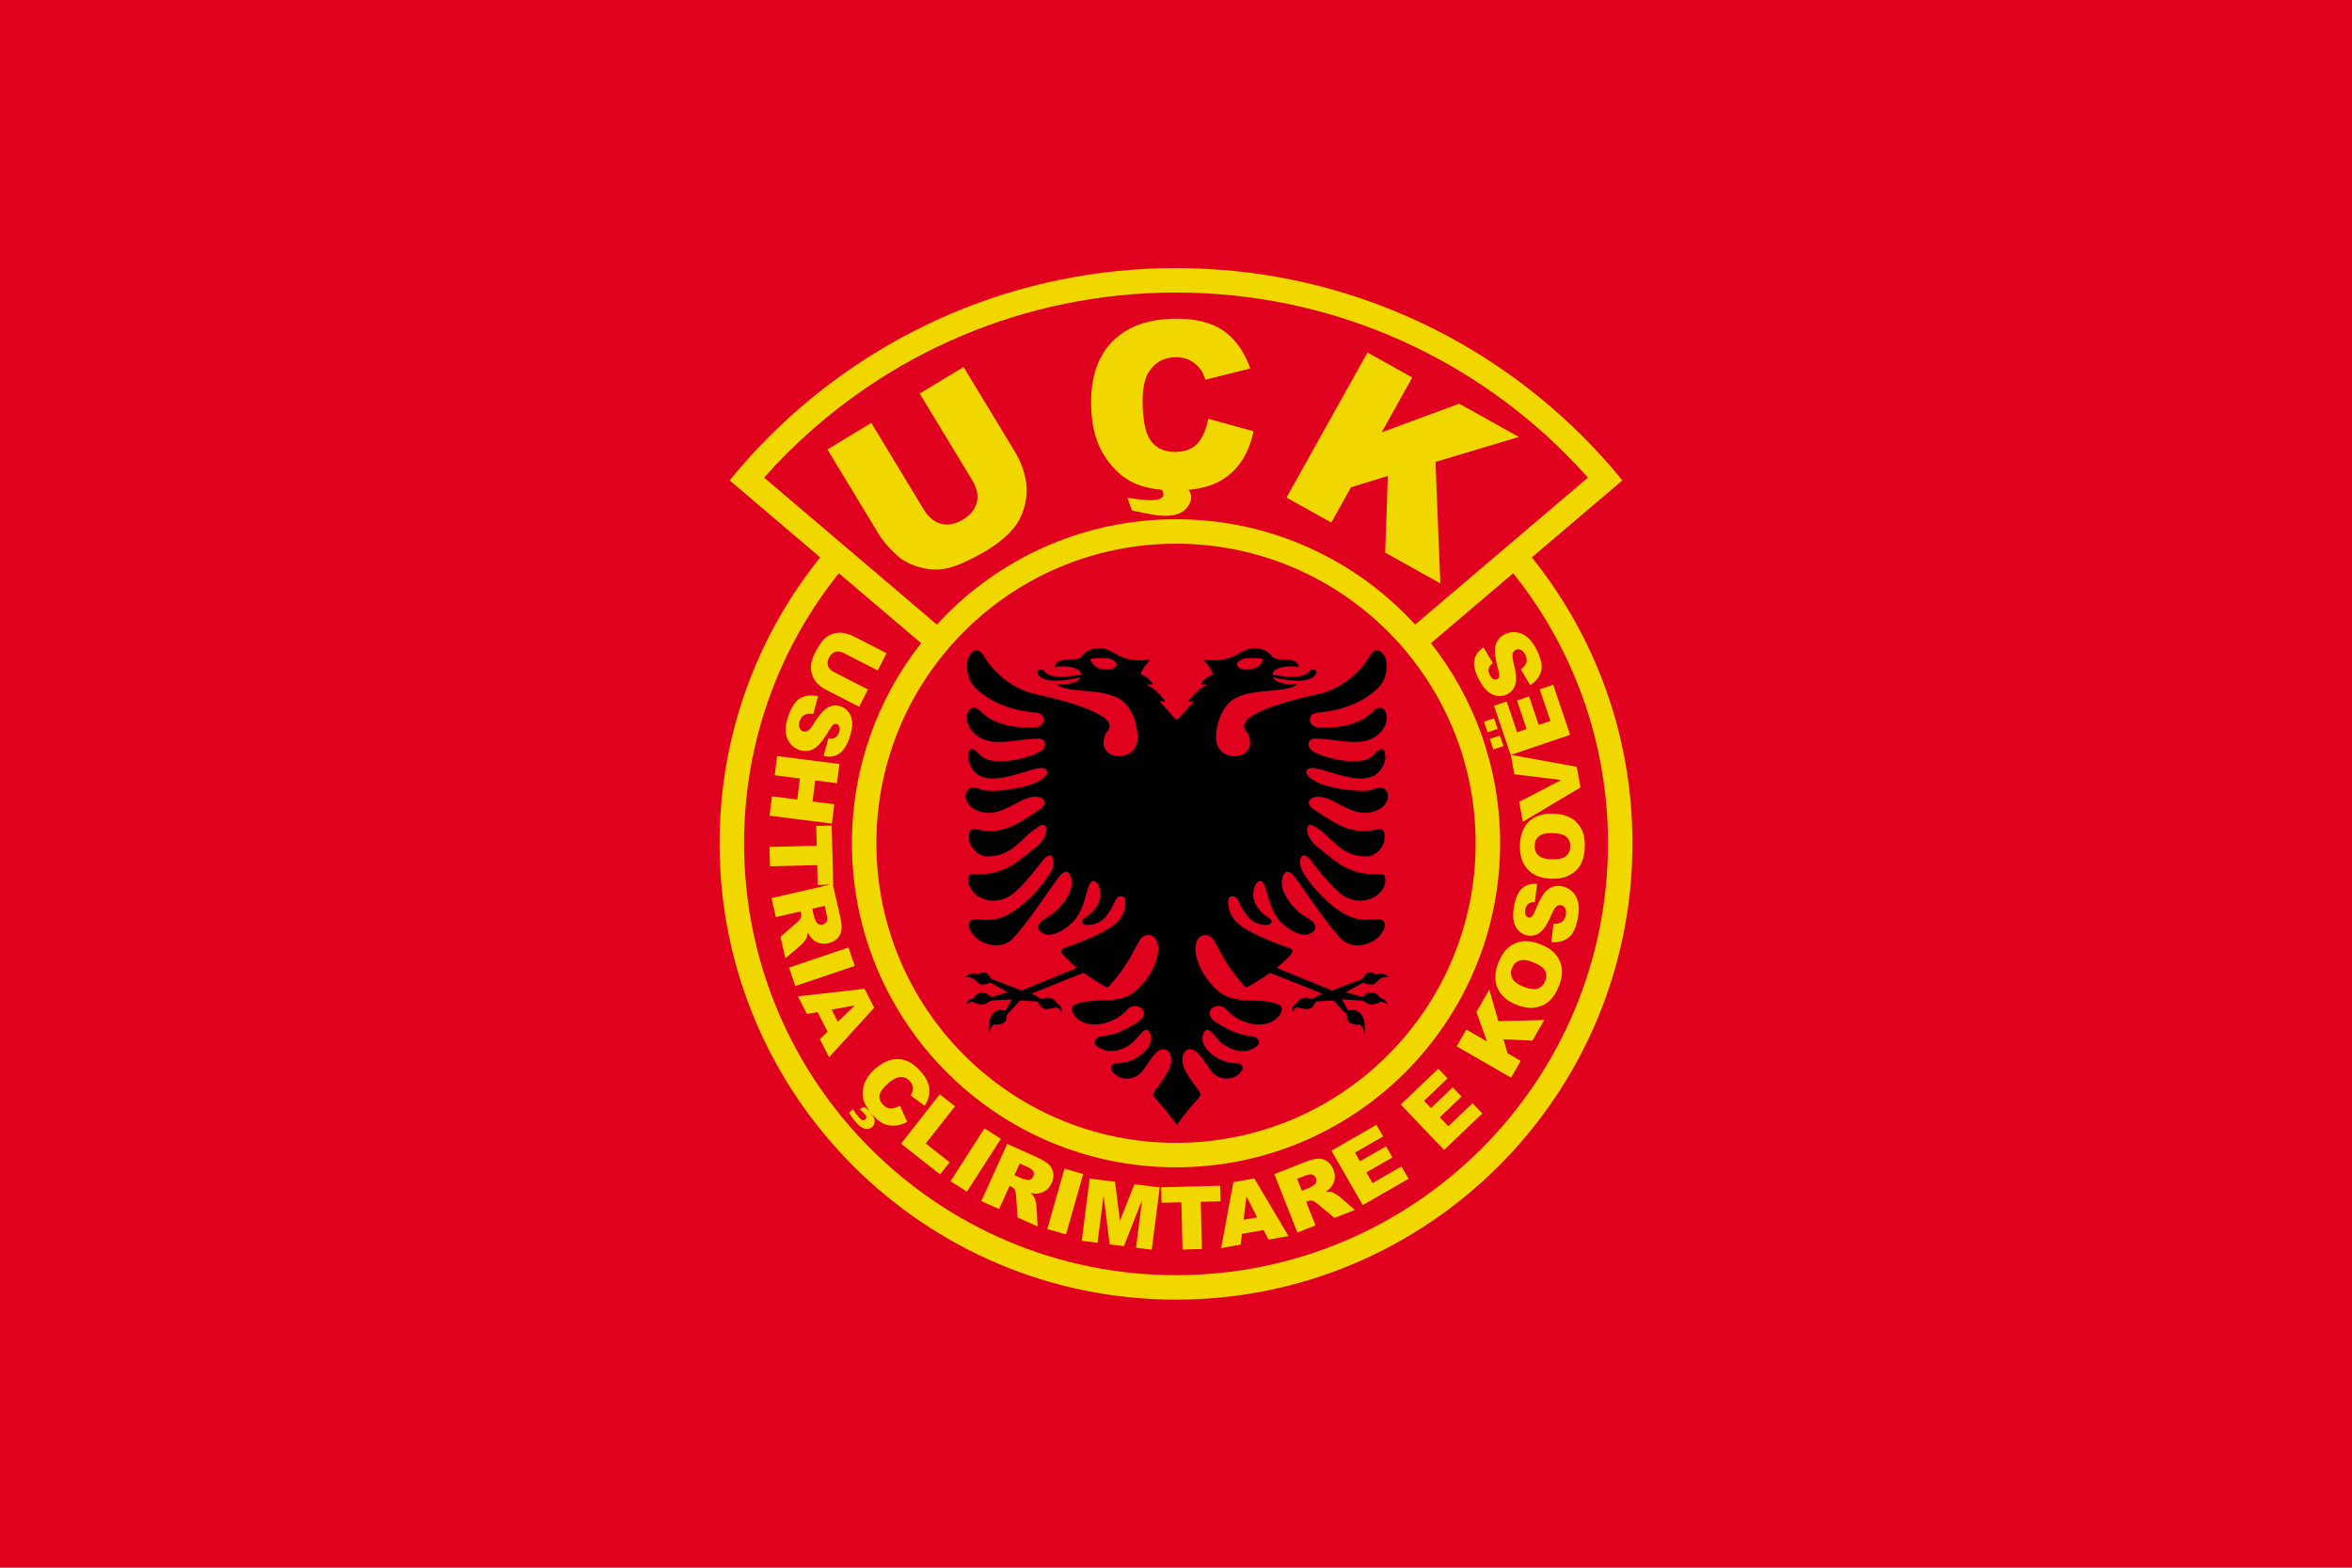
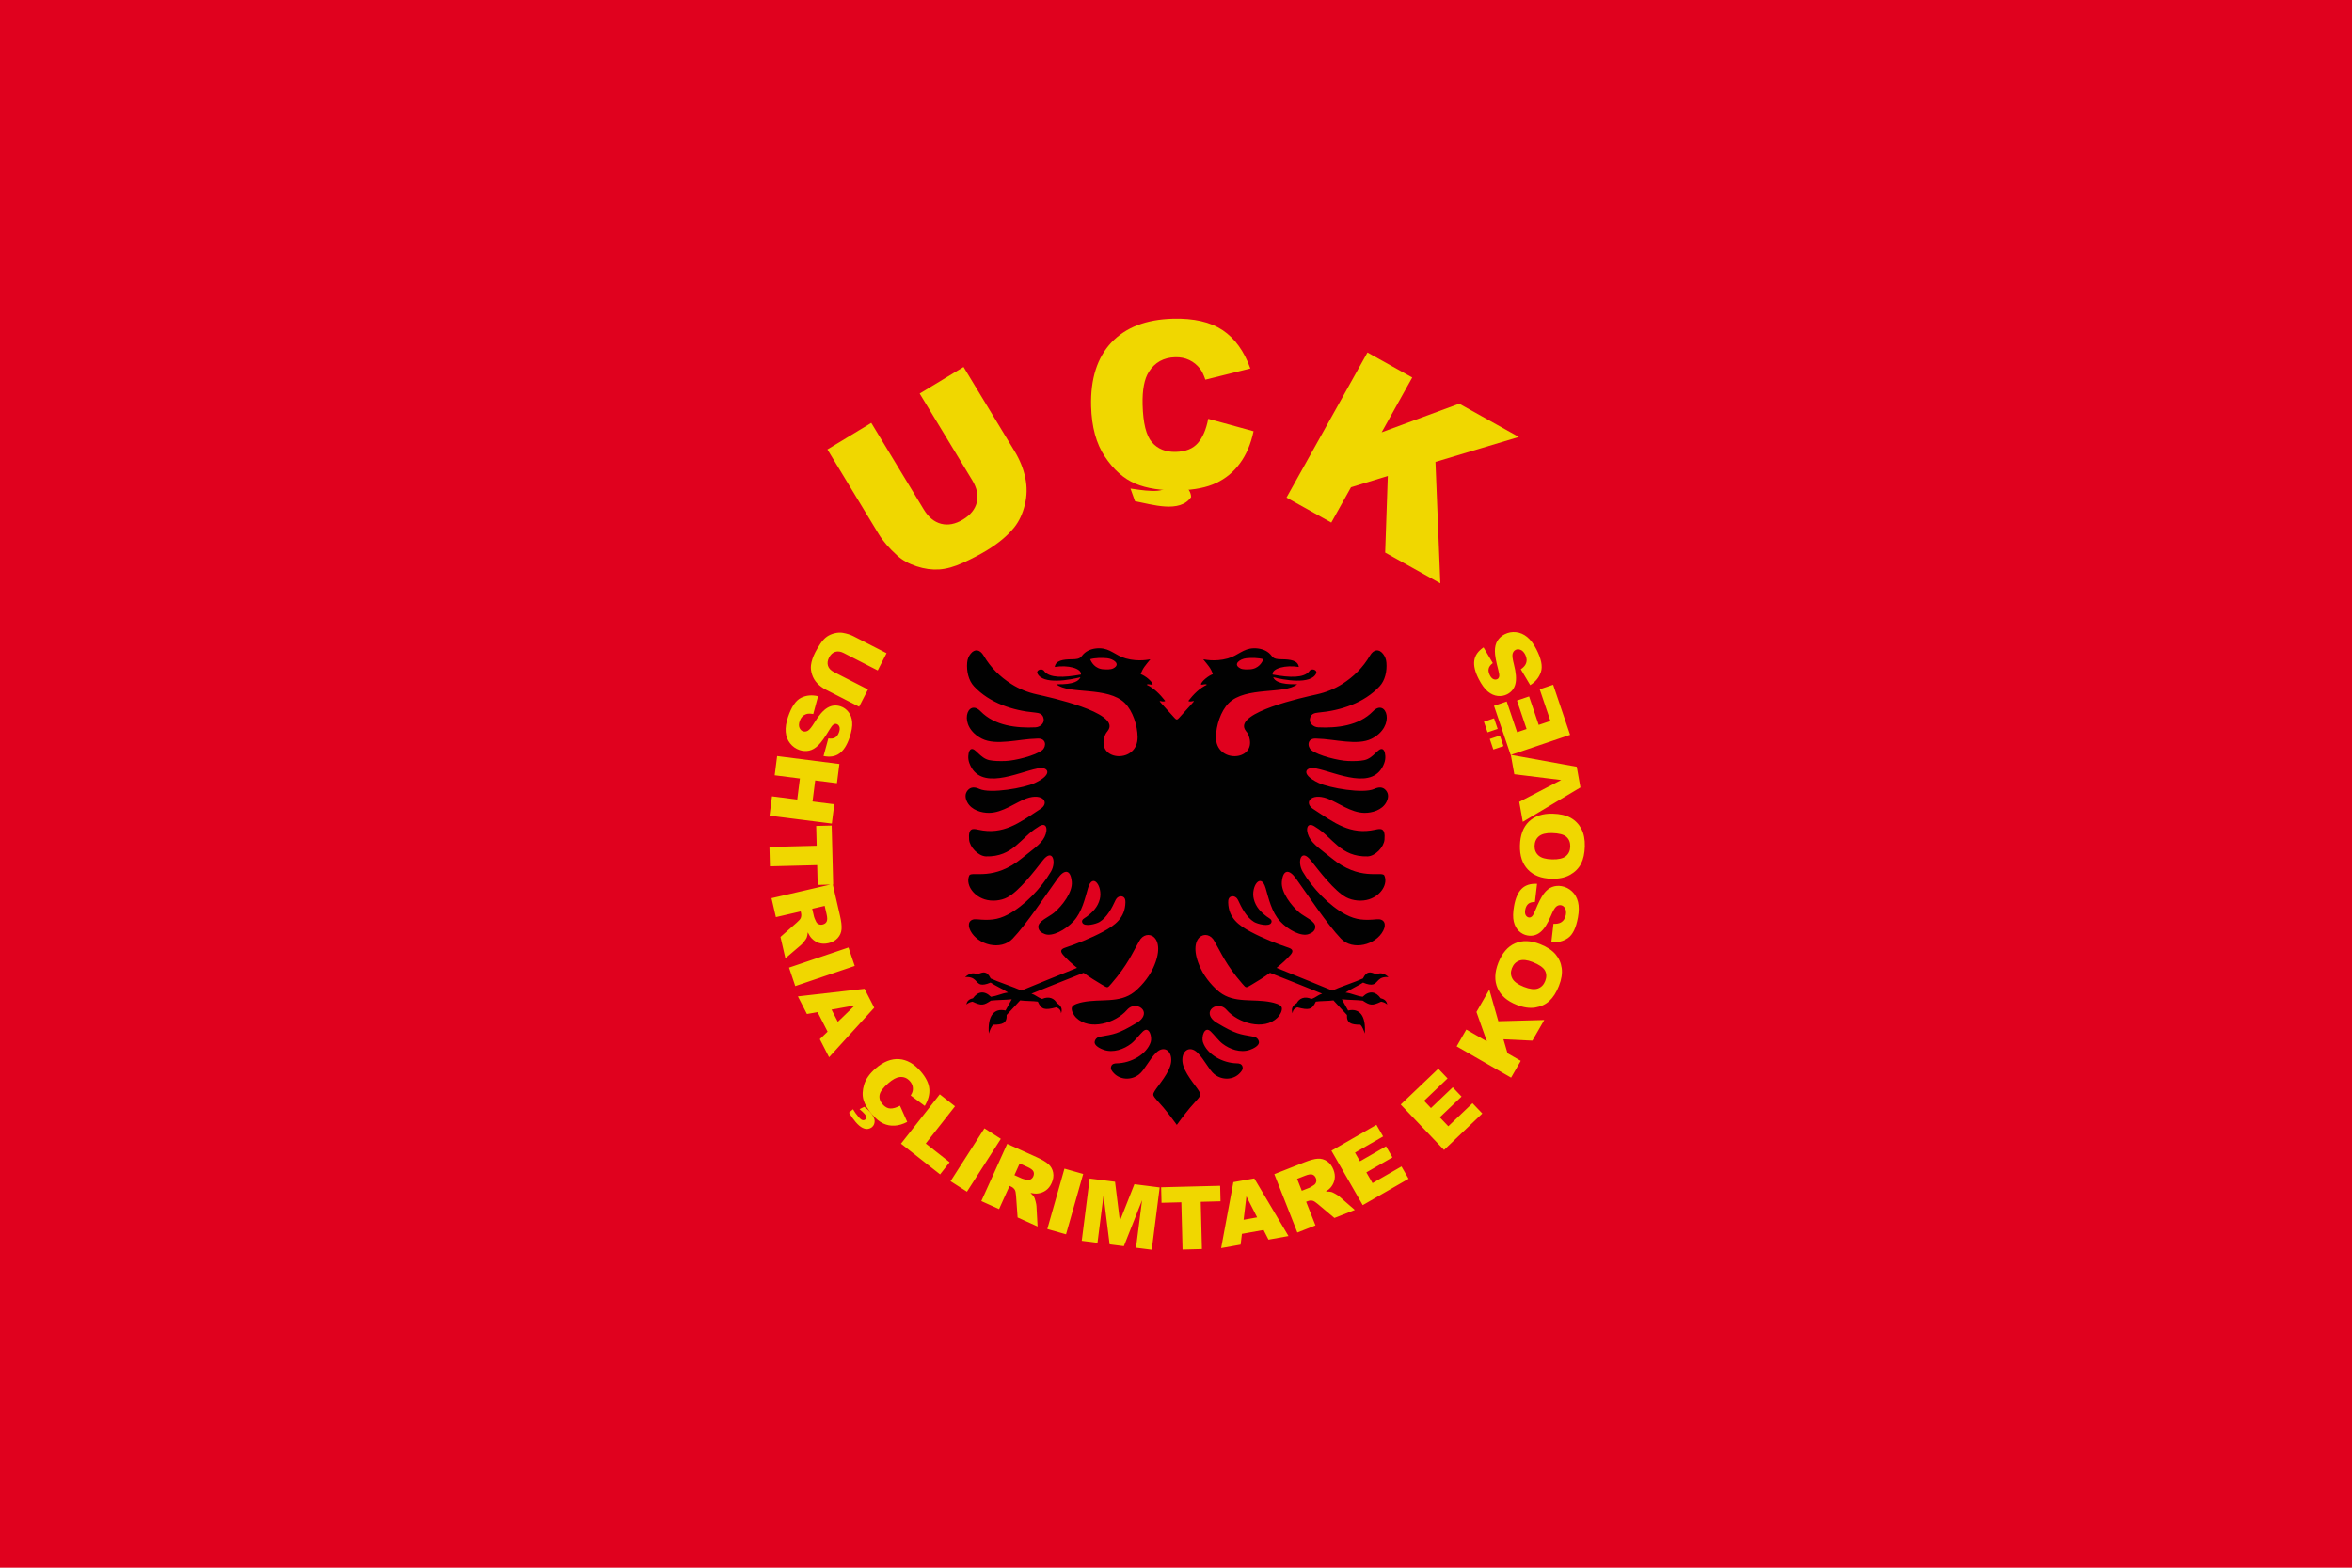
<svg xmlns="http://www.w3.org/2000/svg" version="1.1" id="Layer_1" x="0px" y="0px" width="250px" height="166.667px" viewBox="0 0 250 166.667" enable-background="new 0 0 250 166.667" xml:space="preserve">
  <g>
    <rect y="0" fill="#E0011E" width="250" height="166.667" />
-     <path fill-rule="evenodd" clip-rule="evenodd" fill="#E0011E" d="M171.311,50.969c-1.154-1.381-2.371-2.712-3.644-3.984   C156.313,35.631,141.059,29.311,125,29.311s-31.313,6.32-42.667,17.674c-1.273,1.272-2.489,2.603-3.644,3.984   c3.006,2.557,6.012,5.113,9.018,7.67l0.603,0.514l-0.497,0.616c-6.837,8.497-10.519,18.976-10.519,29.883   c0,12.696,4.997,24.756,13.972,33.731s21.036,13.973,33.732,13.973c12.695,0,24.756-4.997,33.731-13.973   c8.977-8.976,13.974-21.035,13.974-33.731c0-10.907-3.683-21.386-10.52-29.883l-0.496-0.617l0.603-0.513   C165.298,56.083,168.305,53.526,171.311,50.969" />
-     <path fill="#F0D700" d="M147.52,67.131c-5.763-5.763-13.726-9.328-22.52-9.328c-8.795,0-16.757,3.565-22.52,9.328   c-5.763,5.764-9.328,13.726-9.328,22.521s3.564,16.757,9.328,22.521c5.763,5.763,13.725,9.327,22.52,9.327   c8.794,0,16.757-3.564,22.52-9.327c5.764-5.764,9.328-13.726,9.328-22.521S153.283,72.895,147.52,67.131 M162.819,59.259   c6.691,8.316,10.698,18.887,10.698,30.393c0,13.397-5.431,25.526-14.211,34.307c-8.779,8.78-20.909,14.21-34.307,14.21   s-25.527-5.43-34.307-14.21s-14.21-20.909-14.21-34.307c0-11.506,4.006-22.076,10.699-30.393l-7.646-6.504l-1.034-0.879l0,0   l-0.949-0.807c1.322-1.625,2.726-3.181,4.206-4.66C92.825,35.343,108.113,28.499,125,28.499s32.175,6.845,43.242,17.911   c1.479,1.479,2.883,3.035,4.205,4.66l-0.949,0.807l-1.033,0.879L162.819,59.259z M152.098,68.377   c4.605,5.858,7.352,13.245,7.352,21.274c0,9.513-3.855,18.125-10.09,24.359s-14.847,10.09-24.359,10.09s-18.125-3.855-24.359-10.09   s-10.09-14.847-10.09-24.359c0-8.029,2.747-15.417,7.352-21.274l-8.739-7.433c-6.306,7.862-10.079,17.844-10.079,28.707   c0,12.68,5.139,24.158,13.448,32.467c8.309,8.31,19.788,13.449,32.467,13.449c12.68,0,24.158-5.14,32.468-13.449   c8.309-8.309,13.447-19.787,13.447-32.467c0-10.863-3.772-20.845-10.079-28.707L152.098,68.377z M125,55.202   c9.513,0,18.125,3.856,24.359,10.091c0.36,0.36,0.714,0.729,1.058,1.106l8.739-7.433l1.982-1.687l7.646-6.503   c-0.77-0.866-1.564-1.709-2.383-2.527C155.807,37.654,141.169,31.1,125,31.1c-16.168,0-30.807,6.554-41.402,17.149   c-0.819,0.818-1.613,1.661-2.382,2.527l7.646,6.504l1.982,1.686l8.739,7.433c0.345-0.376,0.697-0.746,1.058-1.106   C106.875,59.058,115.487,55.202,125,55.202z" />
    <path fill="#F0D700" d="M162.65,72.84l-1.001-1.687c0.264-0.182,0.438-0.37,0.526-0.561c0.142-0.313,0.124-0.644-0.056-0.995   c-0.134-0.261-0.298-0.432-0.493-0.51c-0.196-0.079-0.375-0.077-0.536,0.006c-0.154,0.079-0.258,0.216-0.312,0.412   c-0.053,0.197-0.006,0.567,0.137,1.114c0.231,0.896,0.284,1.592,0.16,2.089c-0.122,0.499-0.415,0.867-0.88,1.105   c-0.304,0.155-0.637,0.214-0.999,0.176c-0.362-0.037-0.712-0.193-1.049-0.47s-0.663-0.724-0.979-1.342   c-0.389-0.759-0.544-1.409-0.464-1.952c0.078-0.543,0.406-1.01,0.983-1.401l0.986,1.673c-0.246,0.185-0.393,0.381-0.439,0.591   c-0.048,0.211-0.004,0.445,0.128,0.704c0.109,0.213,0.237,0.351,0.383,0.413c0.145,0.062,0.283,0.059,0.414-0.008   c0.093-0.049,0.155-0.136,0.187-0.262c0.035-0.125,0.003-0.366-0.095-0.725c-0.238-0.891-0.356-1.555-0.356-1.99   c-0.001-0.438,0.088-0.803,0.271-1.096c0.181-0.291,0.434-0.52,0.758-0.687c0.381-0.194,0.785-0.27,1.215-0.224   c0.43,0.047,0.824,0.215,1.184,0.509c0.36,0.293,0.687,0.726,0.98,1.301c0.518,1.01,0.682,1.809,0.491,2.396   C163.604,72.01,163.224,72.482,162.65,72.84 M158.112,77.857l-0.383-1.131l1.077-0.364l0.384,1.131L158.112,77.857z M158.73,79.684   l-0.379-1.121l1.077-0.364l0.379,1.121L158.73,79.684z M160.57,80.263l-1.769-5.228l1.351-0.457l1.105,3.268l1.007-0.341   l-1.024-3.028l1.289-0.437l1.024,3.028l1.245-0.421l-1.139-3.364l1.431-0.483l1.801,5.324L160.57,80.263z M161.86,87.371   l-0.379-2.122l4.465-2.324l-4.989-0.615l-0.368-2.06l7.006,1.266l0.393,2.199L161.86,87.371z M164.98,91.362   c0.672,0.018,1.159-0.096,1.459-0.339c0.301-0.244,0.456-0.582,0.467-1.014c0.012-0.442-0.124-0.791-0.405-1.04   c-0.282-0.252-0.795-0.386-1.542-0.405c-0.627-0.015-1.089,0.101-1.385,0.346c-0.296,0.248-0.449,0.588-0.461,1.022   c-0.01,0.416,0.129,0.756,0.417,1.015C163.816,91.208,164.301,91.345,164.98,91.362z M164.924,93.421   c-1.089-0.027-1.93-0.352-2.52-0.974c-0.593-0.623-0.874-1.476-0.846-2.56c0.027-1.11,0.348-1.959,0.957-2.545   c0.611-0.586,1.455-0.864,2.528-0.837c0.779,0.02,1.414,0.166,1.906,0.44c0.492,0.275,0.87,0.666,1.136,1.169   c0.266,0.504,0.389,1.125,0.37,1.865c-0.02,0.752-0.155,1.372-0.406,1.86c-0.254,0.485-0.643,0.877-1.169,1.17   C166.355,93.304,165.703,93.441,164.924,93.421z M164.897,100.161l0.224-1.948c0.319,0.014,0.573-0.029,0.759-0.128   c0.302-0.162,0.488-0.438,0.558-0.825c0.052-0.289,0.024-0.524-0.085-0.705c-0.107-0.182-0.251-0.288-0.431-0.32   c-0.169-0.03-0.335,0.017-0.496,0.141s-0.348,0.447-0.565,0.969c-0.358,0.854-0.737,1.44-1.137,1.761   c-0.398,0.323-0.855,0.438-1.369,0.347c-0.337-0.06-0.637-0.215-0.902-0.464s-0.448-0.585-0.55-1.009s-0.091-0.978,0.031-1.661   c0.15-0.839,0.42-1.45,0.813-1.835c0.391-0.385,0.934-0.558,1.631-0.52l-0.228,1.929c-0.308-0.003-0.543,0.065-0.707,0.203   c-0.165,0.14-0.272,0.353-0.324,0.638c-0.041,0.236-0.022,0.424,0.055,0.561c0.079,0.137,0.19,0.219,0.334,0.245   c0.104,0.019,0.206-0.015,0.308-0.096c0.104-0.077,0.224-0.289,0.362-0.634c0.35-0.854,0.657-1.453,0.921-1.801   c0.265-0.349,0.556-0.586,0.878-0.708c0.32-0.123,0.66-0.152,1.02-0.088c0.42,0.075,0.788,0.261,1.103,0.557   c0.313,0.297,0.526,0.67,0.635,1.122c0.109,0.45,0.107,0.992-0.007,1.629c-0.199,1.116-0.554,1.852-1.06,2.204   C166.16,100.077,165.57,100.222,164.897,100.161z M161.968,104.912c0.627,0.247,1.123,0.308,1.487,0.183   c0.366-0.126,0.629-0.39,0.787-0.792c0.162-0.412,0.154-0.786-0.023-1.116c-0.18-0.333-0.615-0.635-1.311-0.909   c-0.584-0.23-1.057-0.28-1.419-0.15c-0.363,0.131-0.623,0.396-0.783,0.802c-0.152,0.388-0.139,0.754,0.043,1.096   C160.929,104.367,161.337,104.663,161.968,104.912z M161.208,106.827c-1.014-0.399-1.69-0.992-2.032-1.779   c-0.342-0.788-0.313-1.686,0.084-2.694c0.407-1.033,0.999-1.721,1.772-2.062c0.776-0.341,1.664-0.313,2.662,0.081   c0.726,0.286,1.271,0.642,1.64,1.069c0.367,0.427,0.589,0.923,0.666,1.486c0.076,0.564-0.021,1.19-0.294,1.88   c-0.275,0.699-0.615,1.234-1.019,1.606c-0.405,0.37-0.904,0.604-1.5,0.698C162.595,107.208,161.934,107.113,161.208,106.827z    M154.831,111.243l1.026-1.785l2.187,1.256l-1.109-3.13l1.367-2.377l0.959,3.362l4.883-0.132l-1.265,2.199l-3.077-0.146   l0.433,1.483l1.409,0.81l-1.026,1.786L154.831,111.243z M148.887,117.427l3.993-3.808l0.984,1.032l-2.496,2.38l0.733,0.77   l2.313-2.206l0.939,0.984l-2.314,2.206l0.907,0.951l2.57-2.45l1.042,1.093l-4.067,3.879L148.887,117.427z M141.52,122.335   l4.784-2.751l0.711,1.236l-2.99,1.719l0.529,0.922l2.771-1.594l0.68,1.179l-2.772,1.595l0.655,1.139l3.079-1.77l0.753,1.309   l-4.873,2.803L141.52,122.335z M138.372,126.592l0.812-0.319c0.086-0.034,0.245-0.131,0.475-0.286   c0.117-0.075,0.196-0.182,0.234-0.317c0.039-0.138,0.032-0.273-0.021-0.409c-0.079-0.201-0.204-0.331-0.373-0.388   c-0.17-0.059-0.43-0.018-0.78,0.121l-0.845,0.332L138.372,126.592z M137.9,131.037l-2.448-6.209l3.197-1.26   c0.593-0.234,1.065-0.362,1.419-0.384s0.682,0.067,0.981,0.267c0.301,0.2,0.529,0.5,0.686,0.896   c0.136,0.344,0.179,0.671,0.131,0.979c-0.047,0.31-0.17,0.592-0.367,0.85c-0.124,0.163-0.317,0.334-0.576,0.511   c0.259-0.013,0.454-0.003,0.588,0.032c0.09,0.023,0.236,0.093,0.436,0.206c0.198,0.113,0.339,0.207,0.42,0.28l1.639,1.426   l-2.167,0.855l-1.771-1.49c-0.227-0.193-0.405-0.307-0.535-0.341c-0.177-0.041-0.354-0.026-0.528,0.042l-0.169,0.066l0.991,2.516   L137.9,131.037z M133.624,129.421l-1.14-2.233l-0.298,2.49L133.624,129.421z M134.308,130.767l-2.301,0.411l-0.137,1.141   l-2.072,0.37l1.3-7.012l2.223-0.396l3.636,6.13l-2.126,0.38L134.308,130.767z M123.42,126.222l6.271-0.158l0.042,1.648   l-2.105,0.054l0.126,5.022l-2.059,0.053l-0.127-5.023l-2.106,0.054L123.42,126.222z M115.821,125.293l2.699,0.343l0.516,4.159   l1.542-3.897l2.687,0.341l-0.841,6.621l-1.673-0.212l0.641-5.048l-1.933,4.884l-1.516-0.193l-0.647-5.211l-0.641,5.047   l-1.674-0.212L115.821,125.293z M113.143,124.243l1.991,0.565l-1.823,6.42l-1.99-0.564L113.143,124.243z M107.826,124.932   l0.794,0.358c0.085,0.039,0.265,0.086,0.536,0.143c0.136,0.032,0.266,0.015,0.391-0.054c0.126-0.067,0.219-0.167,0.279-0.301   c0.089-0.196,0.095-0.376,0.018-0.537c-0.077-0.163-0.287-0.32-0.631-0.476l-0.827-0.373L107.826,124.932z M104.308,127.689   l2.75-6.081l3.131,1.416c0.581,0.263,1.002,0.513,1.263,0.752c0.262,0.237,0.426,0.534,0.493,0.889   c0.066,0.356,0.01,0.729-0.165,1.115c-0.152,0.338-0.356,0.597-0.612,0.775c-0.254,0.183-0.542,0.29-0.864,0.329   c-0.204,0.024-0.461,0.005-0.769-0.058c0.19,0.177,0.32,0.323,0.388,0.444c0.045,0.08,0.098,0.233,0.155,0.456   c0.057,0.222,0.087,0.387,0.091,0.496l0.119,2.17l-2.124-0.96l-0.165-2.309c-0.019-0.298-0.062-0.505-0.128-0.622   c-0.094-0.155-0.227-0.271-0.398-0.349l-0.166-0.075l-1.114,2.464L104.308,127.689z M104.639,119.958l1.742,1.117l-3.602,5.619   l-1.742-1.117L104.639,119.958z M99.891,116.34l1.62,1.273l-3.11,3.958l2.536,1.992l-1.013,1.29l-4.156-3.266L99.891,116.34z    M91.362,117.918l0.498-0.25c0.241,0.17,0.442,0.349,0.606,0.538c0.34,0.392,0.508,0.721,0.505,0.984   c-0.005,0.266-0.097,0.478-0.278,0.634c-0.11,0.096-0.254,0.16-0.429,0.192c-0.176,0.035-0.375-0.006-0.597-0.117   c-0.223-0.113-0.46-0.314-0.71-0.604c-0.227-0.262-0.465-0.597-0.711-1.002l0.422-0.366c0.162,0.279,0.359,0.553,0.592,0.821   c0.171,0.197,0.313,0.309,0.425,0.332c0.114,0.025,0.213,0.001,0.298-0.073c0.065-0.057,0.099-0.135,0.097-0.234   c-0.002-0.099-0.056-0.208-0.162-0.331C91.777,118.28,91.592,118.106,91.362,117.918z M95.659,117.55l0.772,1.724   c-0.462,0.24-0.908,0.374-1.336,0.396c-0.428,0.026-0.833-0.05-1.218-0.231c-0.383-0.18-0.771-0.494-1.164-0.946   c-0.476-0.55-0.783-1.066-0.927-1.553c-0.142-0.485-0.12-1.028,0.062-1.628c0.182-0.599,0.586-1.171,1.21-1.712   c0.834-0.723,1.667-1.056,2.5-1.001c0.833,0.058,1.601,0.492,2.305,1.305c0.55,0.635,0.856,1.246,0.914,1.832   c0.057,0.586-0.103,1.199-0.483,1.837l-1.494-1.11c0.111-0.18,0.179-0.327,0.203-0.441c0.042-0.19,0.042-0.377-0.004-0.558   c-0.045-0.183-0.136-0.351-0.271-0.507c-0.307-0.355-0.685-0.503-1.13-0.446c-0.333,0.041-0.727,0.256-1.176,0.646   c-0.559,0.484-0.867,0.899-0.928,1.25c-0.059,0.349,0.044,0.677,0.311,0.984c0.258,0.298,0.537,0.452,0.837,0.459   C94.942,117.857,95.281,117.756,95.659,117.55z M89.053,108.632l1.803-1.742l-2.469,0.442L89.053,108.632z M87.966,109.679   l-1.065-2.08l-1.132,0.203l-0.959-1.873l7.085-0.807l1.029,2.01l-4.8,5.268l-0.984-1.922L87.966,109.679z M90.187,100.732   l0.664,1.96l-6.322,2.139l-0.663-1.96L90.187,100.732z M86.331,96.613l0.196,0.849c0.021,0.091,0.092,0.263,0.212,0.513   c0.057,0.127,0.15,0.22,0.28,0.277c0.13,0.06,0.266,0.073,0.408,0.04c0.211-0.048,0.357-0.152,0.438-0.312   c0.083-0.159,0.081-0.422-0.004-0.79l-0.204-0.884L86.331,96.613z M82.005,95.487l6.503-1.501l0.773,3.349   c0.144,0.62,0.2,1.107,0.168,1.46c-0.03,0.353-0.167,0.663-0.408,0.931c-0.243,0.269-0.572,0.45-0.987,0.546   c-0.361,0.083-0.69,0.077-0.988-0.016c-0.299-0.093-0.56-0.256-0.786-0.489c-0.143-0.147-0.283-0.363-0.42-0.646   c-0.025,0.258-0.063,0.45-0.119,0.577c-0.036,0.085-0.126,0.219-0.268,0.399c-0.142,0.181-0.254,0.305-0.339,0.374l-1.653,1.41   l-0.524-2.271l1.735-1.53c0.226-0.196,0.364-0.355,0.417-0.479c0.066-0.169,0.079-0.346,0.036-0.528l-0.041-0.178l-2.634,0.608   L82.005,95.487z M88.402,87.766l0.159,6.271l-1.649,0.042l-0.053-2.106l-5.022,0.128l-0.052-2.06l5.023-0.127l-0.054-2.106   L88.402,87.766z M89.222,81.221l-0.26,2.043l-2.312-0.293l-0.284,2.238l2.312,0.293l-0.261,2.053l-6.621-0.841l0.261-2.054   l2.682,0.342l0.285-2.238l-2.682-0.341l0.26-2.043L89.222,81.221z M86.954,74.018l-0.511,1.895   c-0.313-0.063-0.571-0.058-0.769,0.013c-0.323,0.116-0.548,0.36-0.674,0.733c-0.094,0.278-0.103,0.516-0.022,0.71   c0.08,0.195,0.206,0.321,0.378,0.38c0.164,0.056,0.334,0.034,0.512-0.064s0.411-0.391,0.704-0.874   c0.481-0.791,0.943-1.314,1.386-1.571c0.443-0.26,0.911-0.307,1.406-0.14c0.324,0.109,0.598,0.308,0.822,0.594   c0.227,0.286,0.357,0.646,0.394,1.079c0.037,0.435-0.056,0.98-0.278,1.638c-0.273,0.809-0.631,1.372-1.077,1.694   c-0.443,0.322-1.007,0.412-1.69,0.271l0.512-1.873c0.304,0.049,0.547,0.017,0.729-0.096c0.185-0.113,0.322-0.308,0.415-0.583   c0.077-0.227,0.086-0.415,0.03-0.563c-0.057-0.146-0.155-0.244-0.293-0.291c-0.1-0.034-0.206-0.017-0.318,0.049   c-0.115,0.061-0.265,0.253-0.454,0.572c-0.473,0.792-0.866,1.339-1.178,1.644c-0.313,0.306-0.638,0.496-0.974,0.569   c-0.334,0.073-0.675,0.052-1.021-0.065c-0.405-0.137-0.741-0.375-1.008-0.715c-0.266-0.341-0.42-0.74-0.46-1.203   c-0.041-0.462,0.042-0.998,0.249-1.61c0.364-1.074,0.823-1.748,1.376-2.022C85.693,73.914,86.298,73.858,86.954,74.018z    M92.258,73.3l-0.939,1.834l-3.539-1.813c-0.35-0.179-0.653-0.404-0.909-0.673c-0.256-0.27-0.441-0.581-0.555-0.934   c-0.114-0.354-0.152-0.682-0.116-0.986c0.052-0.424,0.204-0.888,0.46-1.386c0.148-0.289,0.33-0.594,0.545-0.915   s0.442-0.566,0.68-0.734s0.516-0.291,0.834-0.367c0.319-0.077,0.613-0.09,0.885-0.041c0.436,0.08,0.799,0.195,1.091,0.345   l3.539,1.812l-0.938,1.834l-3.624-1.855c-0.323-0.166-0.623-0.205-0.895-0.12c-0.274,0.087-0.493,0.289-0.656,0.607   c-0.161,0.313-0.198,0.606-0.11,0.879c0.086,0.27,0.295,0.489,0.624,0.658L92.258,73.3z" />
    <polygon fill="#F0D700" points="145.35,37.476 150.11,40.132 146.86,45.959 155.104,42.917 161.441,46.453 152.579,49.107    153.096,62.02 147.233,58.75 147.514,50.602 143.602,51.8 141.507,55.555 136.746,52.9  " />
-     <path fill="#F0D700" d="M120.671,51.276c0.768-0.167,1.488-0.258,2.165-0.271c1.402-0.028,2.379,0.143,2.924,0.511   c0.546,0.371,0.829,0.814,0.845,1.329c0.011,0.315-0.105,0.64-0.334,0.979c-1.183,1.747-4.167,0.781-5.964,0.438l-0.478-1.34   c0.911,0.12,3.868,0.673,3.835-0.382C123.631,51.498,121.613,51.469,120.671,51.276" />
+     <path fill="#F0D700" d="M120.671,51.276c0.768-0.167,1.488-0.258,2.165-0.271c1.402-0.028,2.379,0.143,2.924,0.511   c0.546,0.371,0.829,0.814,0.845,1.329c-1.183,1.747-4.167,0.781-5.964,0.438l-0.478-1.34   c0.911,0.12,3.868,0.673,3.835-0.382C123.631,51.498,121.613,51.469,120.671,51.276" />
    <path fill="#F0D700" d="M128.424,44.525l4.82,1.321c-0.287,1.348-0.764,2.483-1.437,3.396c-0.667,0.917-1.505,1.617-2.521,2.099   c-1.012,0.482-2.309,0.745-3.891,0.785c-1.924,0.049-3.497-0.191-4.731-0.715c-1.23-0.528-2.303-1.484-3.222-2.863   s-1.408-3.168-1.464-5.354c-0.074-2.918,0.646-5.182,2.16-6.79c1.518-1.605,3.697-2.446,6.541-2.518   c2.224-0.057,3.985,0.348,5.281,1.216c1.293,0.867,2.277,2.225,2.941,4.074l-4.781,1.187c-0.183-0.53-0.369-0.916-0.56-1.158   c-0.319-0.407-0.701-0.719-1.146-0.93c-0.449-0.214-0.946-0.313-1.492-0.299c-1.241,0.031-2.178,0.553-2.811,1.56   c-0.479,0.748-0.7,1.913-0.66,3.487c0.049,1.956,0.378,3.284,0.993,3.997c0.614,0.708,1.458,1.049,2.534,1.021   c1.044-0.026,1.825-0.338,2.345-0.939C127.846,46.505,128.21,45.644,128.424,44.525" />
    <path fill="#F0D700" d="M97.755,41.84l4.663-2.824l5.451,8.998c0.539,0.89,0.91,1.818,1.111,2.777   c0.204,0.963,0.188,1.92-0.047,2.874s-0.605,1.746-1.108,2.383c-0.705,0.884-1.693,1.713-2.962,2.481   c-0.735,0.445-1.569,0.879-2.499,1.303s-1.781,0.661-2.55,0.709s-1.565-0.062-2.388-0.332c-0.826-0.269-1.508-0.648-2.049-1.138   c-0.87-0.785-1.53-1.549-1.979-2.291l-5.451-8.997l4.663-2.824l5.581,9.212c0.499,0.822,1.117,1.328,1.849,1.514   c0.738,0.187,1.512,0.035,2.321-0.454c0.798-0.483,1.289-1.094,1.469-1.828c0.179-0.728,0.016-1.514-0.491-2.351L97.755,41.84z" />
    <path fill-rule="evenodd" clip-rule="evenodd" fill="#010101" d="M115.878,70.084c0.485-0.144,1.268-0.161,1.809-0.104   c0.672,0.071,1.493,0.636,0.647,1.075c-0.282,0.147-0.734,0.111-0.977,0.104C116.361,71.128,115.99,70.367,115.878,70.084    M134.29,70.084c-0.485-0.144-1.268-0.161-1.809-0.104c-0.672,0.071-1.493,0.636-0.647,1.075c0.282,0.147,0.734,0.111,0.978,0.104   C133.808,71.128,134.178,70.367,134.29,70.084z M113.01,101.527c-0.335-0.383-0.28-0.613,0.201-0.774   c1.207-0.405,2.726-1.001,4.017-1.69c1.293-0.691,2.359-1.478,2.396-3.126c0.006-0.285-0.055-0.577-0.382-0.643   c-0.295-0.059-0.557,0.156-0.667,0.396c-0.37,0.812-0.897,1.835-1.696,2.322c-0.349,0.214-1.648,0.573-1.845,0.06   c-0.122-0.32,0.253-0.453,0.465-0.612c0.635-0.478,1.188-1.021,1.403-1.874c0.334-1.326-0.753-2.893-1.258-1.167   c-0.32,1.094-0.635,2.542-1.525,3.509c-0.885,0.963-2.29,1.673-3.053,1.379c-0.343-0.133-0.653-0.306-0.699-0.718   c-0.073-0.656,1.117-1.088,1.688-1.571c0.852-0.723,1.968-2.164,1.866-3.269c-0.126-1.371-0.801-1.325-1.479-0.383   c-1.253,1.74-3.338,4.895-4.807,6.429c-1.247,1.302-3.703,0.678-4.49-0.855c-0.373-0.726-0.095-1.282,0.684-1.208   c1.313,0.125,2.189,0.081,3.29-0.498c1.767-0.929,3.567-2.832,4.588-4.569c0.603-1.023,0.189-2.539-0.87-1.188   c-0.887,1.135-2.501,3.254-3.761,3.922c-0.688,0.364-1.657,0.46-2.429,0.209c-1.311-0.428-2.032-1.673-1.608-2.559   c0.355-0.442,2.607,0.643,5.604-1.824c0.972-0.8,1.986-1.44,2.381-2.24c0.435-0.88,0.188-1.704-0.71-1.043   c-1.822,1.088-2.622,3.182-5.524,3.103c-0.82-0.045-1.705-0.98-1.783-1.774c-0.106-1.289,0.397-1.196,0.988-1.065   c2.639,0.585,4.342-0.725,6.496-2.139c1.179-0.676,0.372-1.82-1.407-1.174c-1.113,0.405-2.5,1.522-3.974,1.524   c-0.766,0.002-1.844-0.276-2.296-1.132c-0.221-0.419-0.281-0.869,0.035-1.254c0.348-0.422,0.821-0.354,1.248-0.158   c1.169,0.534,4.756-0.096,5.895-0.629c2.165-1.014,1.264-1.825,0.256-1.541c-2.101,0.422-6.106,2.465-7.217-0.585   c-0.089-0.246-0.124-0.493-0.108-0.748c0.026-0.459,0.15-0.667,0.307-0.723c0.456-0.161,0.923,0.947,1.918,1.165   c0.482,0.104,1.114,0.113,1.716,0.093c1.037-0.034,3.183-0.575,3.919-1.156c0.444-0.351,0.493-1.341-0.615-1.223   c-1.815,0.034-4.282,0.774-5.789,0.013c-2.656-1.342-1.549-4.362-0.15-2.919c1.501,1.549,3.855,1.798,5.823,1.704   c0.522-0.024,0.939-0.431,0.886-0.859c-0.067-0.551-0.442-0.669-0.926-0.712c-2.348-0.208-4.848-1.022-6.491-2.793   c-0.575-0.62-0.799-1.602-0.719-2.526c0.031-0.354,0.154-0.661,0.366-0.926c0.434-0.546,0.989-0.479,1.386,0.197   c0.74,1.261,1.735,2.245,2.94,3.013c0.846,0.538,1.758,0.897,2.73,1.111c1.429,0.315,8.616,1.896,7.622,3.718   c-0.18,0.329-0.321,0.298-0.482,0.91c-0.653,2.483,3.583,2.712,3.556-0.097c-0.012-1.224-0.511-2.767-1.346-3.604   c-1.812-1.814-5.982-0.898-7.292-2.011c1.901,0.05,2.409-0.374,2.555-0.748c-1.028,0.276-4.041,0.851-4.583-0.438   c-0.107-0.347,0.552-0.568,0.757-0.179c0.576,0.697,2,0.683,3.885,0.334l0.003-0.036c0.043-0.622-1.387-1.005-2.785-0.771   c0.087-0.69,0.875-0.811,1.824-0.815c1.072-0.006,0.889-0.284,1.365-0.683c0.427-0.356,1.024-0.503,1.595-0.49   c1.135,0.022,1.652,0.771,2.77,1.084c1.397,0.393,2.583,0.079,2.605,0.093c-0.496,0.619-0.816,0.932-1.02,1.577   c0.451,0.151,1.212,0.758,1.27,1.086c-0.155,0.107-0.469-0.112-0.637,0.041c0.789,0.366,1.406,1.001,1.972,1.72   c-0.361,0.233-1.009-0.374-0.206,0.488c0.398,0.428,0.788,0.863,1.176,1.301c0.088,0.098,0.166,0.175,0.255,0.182   c0.089-0.007,0.167-0.084,0.255-0.182c0.388-0.438,0.778-0.873,1.176-1.301c0.804-0.862,0.156-0.255-0.206-0.488   c0.567-0.719,1.184-1.354,1.973-1.72c-0.168-0.153-0.481,0.066-0.637-0.041c0.058-0.328,0.818-0.935,1.27-1.086   c-0.204-0.646-0.523-0.958-1.02-1.577c0.021-0.014,1.208,0.3,2.605-0.093c1.117-0.313,1.634-1.062,2.77-1.084   c0.571-0.013,1.167,0.134,1.595,0.49c0.476,0.398,0.294,0.677,1.365,0.683c0.948,0.005,1.736,0.125,1.824,0.815   c-1.398-0.233-2.829,0.149-2.785,0.771l0.003,0.036c1.885,0.349,3.31,0.363,3.885-0.334c0.204-0.39,0.864-0.168,0.757,0.179   c-0.542,1.288-3.554,0.714-4.582,0.438c0.145,0.374,0.652,0.798,2.554,0.748c-1.309,1.112-5.479,0.196-7.291,2.011   c-0.836,0.837-1.334,2.38-1.346,3.604c-0.028,2.809,4.209,2.58,3.556,0.097c-0.161-0.612-0.303-0.581-0.482-0.91   c-0.994-1.821,6.192-3.402,7.621-3.718c0.973-0.214,1.885-0.573,2.73-1.111c1.205-0.768,2.201-1.752,2.94-3.013   c0.396-0.677,0.951-0.743,1.387-0.197c0.211,0.265,0.334,0.571,0.364,0.926c0.08,0.925-0.143,1.906-0.718,2.526   c-1.644,1.771-4.144,2.585-6.492,2.793c-0.483,0.043-0.858,0.161-0.926,0.712c-0.053,0.429,0.364,0.835,0.887,0.859   c1.968,0.094,4.321-0.155,5.823-1.704c1.398-1.443,2.505,1.577-0.15,2.919c-1.507,0.762-3.974,0.021-5.789-0.013   c-1.107-0.118-1.06,0.872-0.615,1.223c0.737,0.581,2.884,1.122,3.92,1.156c0.603,0.021,1.234,0.012,1.717-0.093   c0.994-0.218,1.462-1.326,1.917-1.165c0.158,0.056,0.281,0.264,0.308,0.723c0.016,0.255-0.019,0.502-0.108,0.748   c-1.11,3.05-5.116,1.007-7.217,0.585c-1.007-0.284-1.908,0.527,0.257,1.541c1.138,0.533,4.725,1.163,5.895,0.629   c0.427-0.195,0.899-0.264,1.247,0.158c0.316,0.385,0.257,0.835,0.035,1.254c-0.452,0.855-1.53,1.134-2.296,1.132   c-1.475-0.002-2.861-1.119-3.975-1.524c-1.778-0.646-2.586,0.498-1.407,1.174c2.154,1.414,3.858,2.724,6.496,2.139   c0.592-0.131,1.095-0.224,0.988,1.065c-0.077,0.794-0.963,1.729-1.782,1.774c-2.902,0.079-3.702-2.015-5.524-3.103   c-0.897-0.661-1.145,0.163-0.71,1.043c0.396,0.8,1.409,1.44,2.382,2.24c2.997,2.467,5.248,1.382,5.604,1.824   c0.425,0.886-0.296,2.131-1.607,2.559c-0.771,0.251-1.74,0.155-2.429-0.209c-1.26-0.668-2.873-2.787-3.761-3.922   c-1.059-1.352-1.472,0.164-0.87,1.188c1.021,1.737,2.821,3.641,4.589,4.569c1.1,0.579,1.977,0.623,3.289,0.498   c0.779-0.074,1.057,0.482,0.685,1.208c-0.788,1.533-3.244,2.157-4.491,0.855c-1.468-1.534-3.554-4.688-4.807-6.429   c-0.678-0.942-1.353-0.988-1.479,0.383c-0.102,1.104,1.014,2.546,1.866,3.269c0.571,0.483,1.761,0.915,1.688,1.571   c-0.047,0.412-0.355,0.585-0.699,0.718c-0.763,0.294-2.167-0.416-3.053-1.379c-0.89-0.967-1.205-2.415-1.525-3.509   c-0.506-1.726-1.593-0.159-1.258,1.167c0.215,0.853,0.768,1.396,1.402,1.874c0.213,0.159,0.588,0.292,0.466,0.612   c-0.197,0.514-1.496,0.154-1.846-0.06c-0.798-0.487-1.326-1.511-1.696-2.322c-0.109-0.24-0.371-0.455-0.667-0.396   c-0.327,0.065-0.389,0.357-0.382,0.643c0.037,1.648,1.103,2.435,2.396,3.126c1.291,0.689,2.81,1.285,4.017,1.69   c0.48,0.161,0.536,0.392,0.201,0.774c-0.406,0.465-0.918,0.93-1.471,1.37c1.864,0.763,4.798,1.931,5.918,2.412   c0.693-0.333,2.568-0.954,3.263-1.286c0.404-0.816,0.781-0.717,1.405-0.439c0.523-0.237,0.92-0.05,1.313,0.292   c-1.15-0.084-1.112,0.642-1.655,0.783c-0.215,0.057-0.571,0.009-1.053-0.199c-0.408,0.284-1.451,0.772-1.858,1.057   c0.751,0.104,1.072,0.348,1.823,0.452c0.708-0.694,1.396-0.565,1.912,0.165c0.467,0.098,0.642,0.345,0.691,0.656   c-0.154-0.146-0.366-0.249-0.646-0.299c-0.98,0.463-1.195,0.386-1.956-0.111c-0.778-0.084-1.438-0.06-2.216-0.144l0.664,1.196   c1.193-0.275,1.92,0.524,1.771,2.444c-0.087-0.281-0.245-0.732-0.477-0.934c-0.977-0.007-1.462-0.16-1.417-1.038l-1.436-1.55   c-0.536,0.08-1.341,0.053-1.876,0.133c-0.391,0.848-0.712,0.937-1.965,0.605c-0.399,0.154-0.478,0.37-0.511,0.632   c-0.14-0.396-0.072-0.778,0.45-1.076c0.269-0.512,0.84-0.764,1.56-0.449c0.484-0.145,0.661-0.413,1.145-0.558   c-1.105-0.464-3.67-1.459-5.547-2.217c-0.657,0.475-1.334,0.904-1.931,1.248c-0.647,0.374-0.58,0.409-1.016-0.093   c-1.777-2.047-2.244-3.294-2.946-4.487c-0.735-1.492-3.081-0.579-1.494,2.833c0.541,1.163,1.452,2.093,2.027,2.552   c1.577,1.222,3.544,0.674,5.463,1.066c0.289,0.06,1.059,0.231,1.145,0.563c0.094,0.359-0.227,0.864-0.447,1.081   c-1.453,1.43-4.216,0.564-5.406-0.812c-0.568-0.657-1.358-0.465-1.666-0.063c-0.298,0.391-0.135,0.973,0.596,1.413   c2.062,1.247,2.52,1.23,3.821,1.471c0.263,0.005,0.63,0.186,0.678,0.581c0.047,0.408-0.637,0.725-0.976,0.84   c-1.004,0.342-2.136-0.066-2.913-0.669c-0.407-0.315-0.86-0.931-1.237-1.289c-0.671-0.636-1.004,0.587-0.831,1.121   c0.427,1.321,2.107,2.245,3.615,2.268c0.245,0.003,0.516,0.056,0.596,0.354c0.076,0.279-0.102,0.484-0.272,0.671   c-0.679,0.743-1.87,0.809-2.711,0.143c-0.577-0.456-1.058-1.566-1.803-2.297c-0.845-0.827-1.718-0.194-1.597,0.972   c0.113,1.107,1.383,2.495,1.741,3.083c0.2,0.326,0.216,0.438,0.013,0.707c-0.2,0.266-0.614,0.688-0.938,1.072   c-0.726,0.864-1.413,1.841-1.417,1.841s-0.691-0.977-1.417-1.841c-0.323-0.385-0.738-0.807-0.938-1.072   c-0.203-0.269-0.188-0.381,0.013-0.707c0.358-0.588,1.628-1.976,1.741-3.083c0.121-1.166-0.752-1.799-1.596-0.972   c-0.746,0.73-1.226,1.841-1.803,2.297c-0.841,0.666-2.033,0.601-2.712-0.143c-0.17-0.187-0.348-0.392-0.272-0.671   c0.081-0.299,0.352-0.352,0.596-0.354c1.507-0.022,3.188-0.946,3.615-2.268c0.173-0.534-0.16-1.757-0.831-1.121   c-0.377,0.358-0.83,0.974-1.237,1.289c-0.778,0.603-1.909,1.011-2.914,0.669c-0.339-0.115-1.022-0.432-0.976-0.84   c0.048-0.396,0.416-0.576,0.678-0.581c1.303-0.24,1.761-0.224,3.822-1.471c0.73-0.44,0.894-1.022,0.596-1.413   c-0.308-0.401-1.098-0.594-1.666,0.063c-1.19,1.376-3.954,2.241-5.406,0.812c-0.221-0.217-0.541-0.722-0.447-1.081   c0.086-0.331,0.855-0.503,1.145-0.563c1.919-0.393,3.886,0.155,5.463-1.066c0.575-0.459,1.486-1.389,2.027-2.552   c1.587-3.412-0.759-4.325-1.494-2.833c-0.702,1.193-1.169,2.44-2.947,4.487c-0.435,0.502-0.368,0.467-1.016,0.093   c-0.597-0.344-1.272-0.773-1.93-1.248c-1.877,0.758-4.441,1.753-5.547,2.217c0.484,0.145,0.66,0.413,1.145,0.558   c0.72-0.314,1.291-0.063,1.559,0.449c0.522,0.298,0.59,0.68,0.451,1.076c-0.033-0.262-0.111-0.478-0.511-0.632   c-1.252,0.331-1.574,0.242-1.964-0.605c-0.536-0.08-1.34-0.053-1.876-0.133l-1.436,1.55c0.045,0.878-0.441,1.031-1.417,1.038   c-0.231,0.201-0.39,0.652-0.477,0.934c-0.148-1.92,0.579-2.72,1.772-2.444l0.664-1.196c-0.778,0.084-1.438,0.06-2.216,0.144   c-0.761,0.497-0.976,0.574-1.956,0.111c-0.281,0.05-0.493,0.153-0.647,0.299c0.049-0.312,0.225-0.559,0.692-0.656   c0.516-0.73,1.204-0.859,1.912-0.165c0.75-0.104,1.072-0.348,1.823-0.452c-0.408-0.284-1.45-0.772-1.858-1.057   c-0.483,0.208-0.838,0.256-1.053,0.199c-0.542-0.142-0.505-0.867-1.655-0.783c0.393-0.342,0.789-0.529,1.313-0.292   c0.625-0.277,1-0.377,1.406,0.439c0.692,0.332,2.569,0.953,3.261,1.286c1.12-0.481,4.054-1.649,5.918-2.412   C113.927,102.457,113.416,101.992,113.01,101.527z" />
  </g>
</svg>